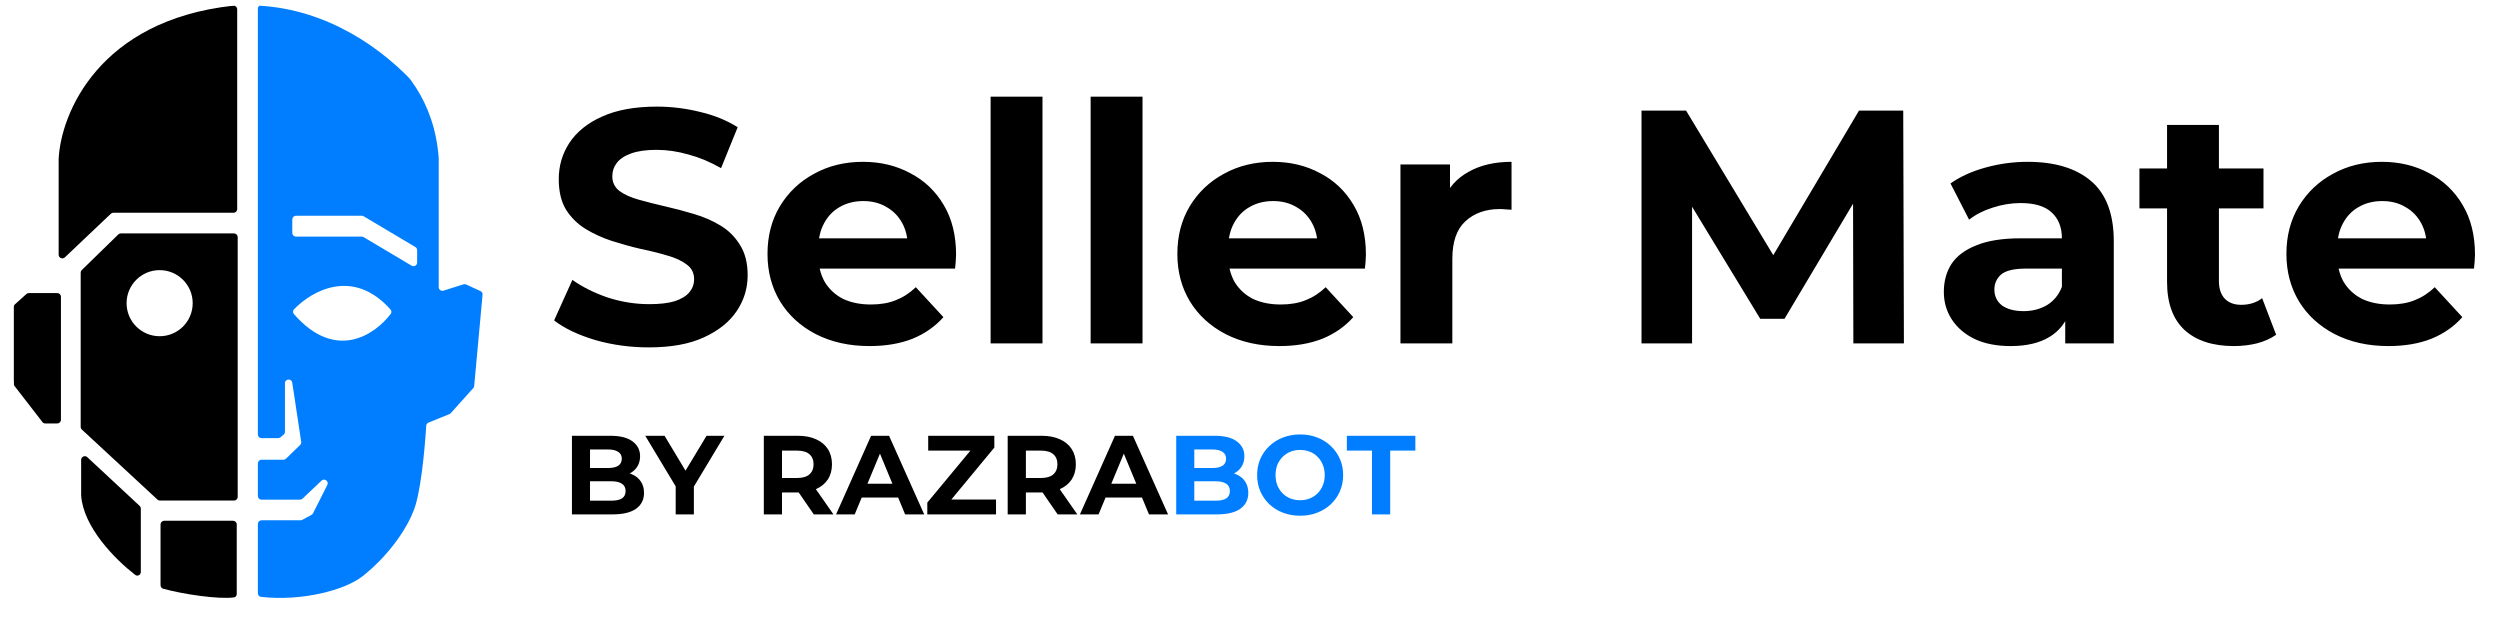
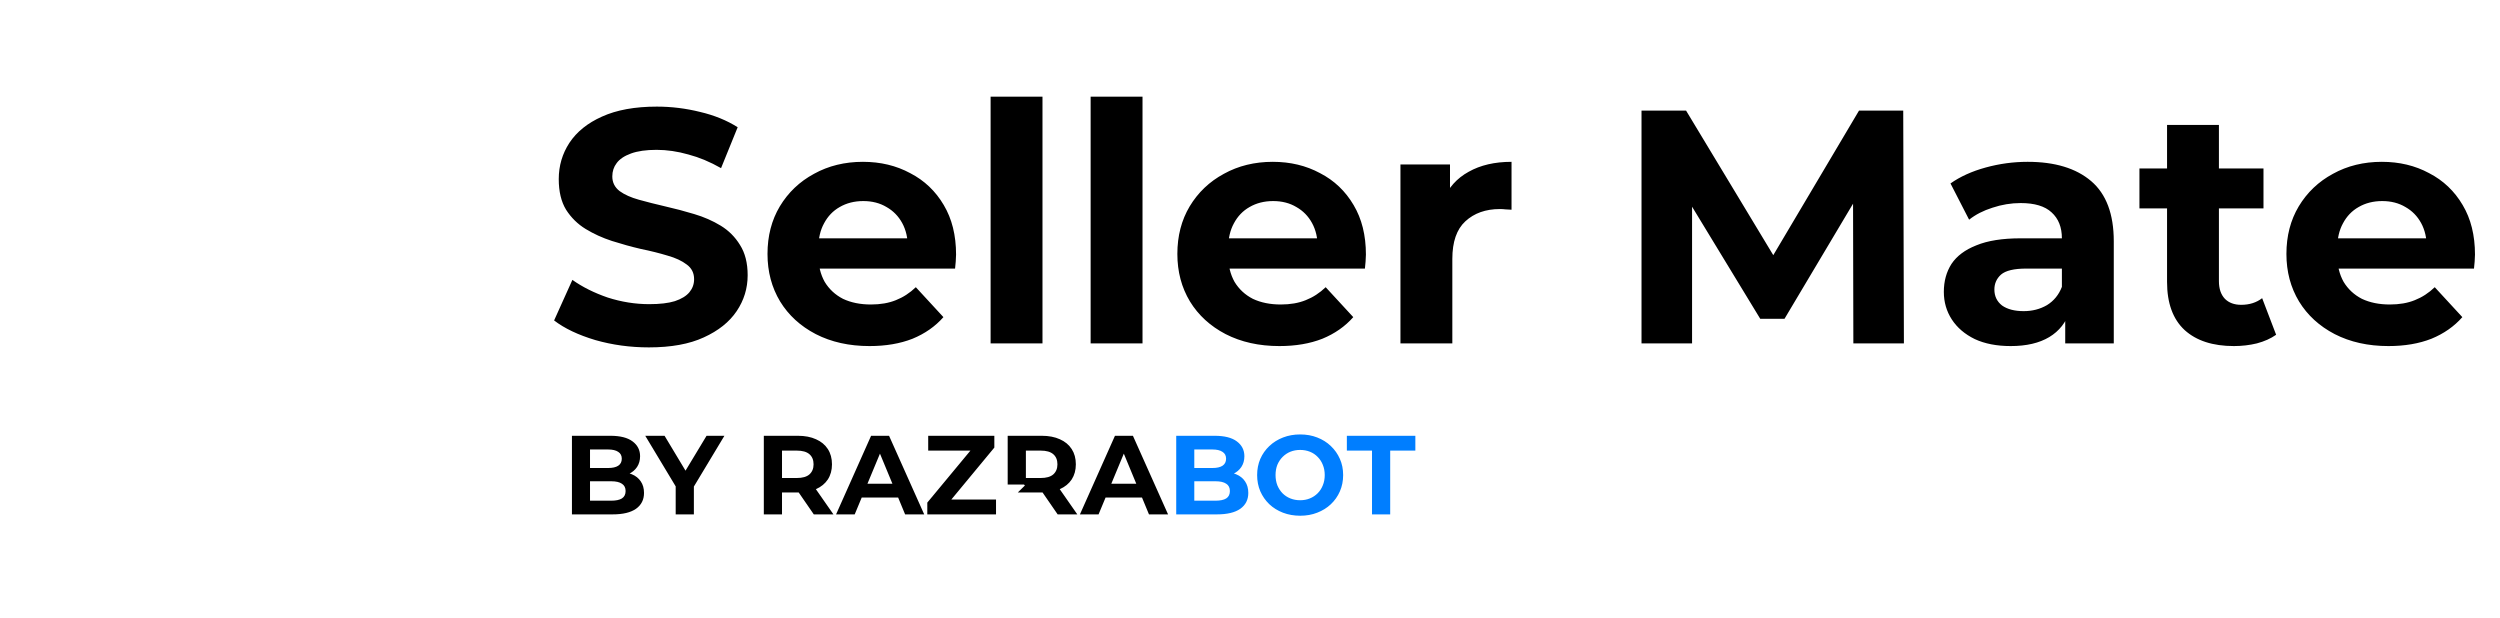
<svg xmlns="http://www.w3.org/2000/svg" width="178" height="44" viewBox="0 0 178 44" fill="none">
  <path d="M46.2 24.734C44.874 24.734 43.604 24.561 42.388 24.213C41.173 23.85 40.194 23.385 39.452 22.816L40.754 19.928C41.465 20.433 42.301 20.851 43.264 21.183C44.243 21.498 45.23 21.656 46.224 21.656C46.982 21.656 47.589 21.585 48.047 21.443C48.521 21.285 48.868 21.072 49.089 20.804C49.31 20.535 49.42 20.228 49.42 19.88C49.42 19.438 49.247 19.091 48.9 18.838C48.552 18.57 48.095 18.357 47.526 18.199C46.958 18.026 46.327 17.868 45.632 17.726C44.953 17.568 44.267 17.378 43.572 17.157C42.893 16.936 42.27 16.652 41.702 16.305C41.133 15.958 40.667 15.5 40.304 14.932C39.957 14.363 39.783 13.637 39.783 12.753C39.783 11.806 40.036 10.946 40.541 10.172C41.062 9.383 41.836 8.759 42.862 8.302C43.904 7.828 45.206 7.591 46.769 7.591C47.81 7.591 48.837 7.718 49.847 7.97C50.857 8.207 51.749 8.57 52.522 9.059L51.339 11.972C50.565 11.53 49.791 11.206 49.018 11.001C48.245 10.78 47.487 10.669 46.745 10.669C46.003 10.669 45.395 10.756 44.922 10.93C44.448 11.104 44.109 11.332 43.904 11.617C43.698 11.885 43.596 12.201 43.596 12.564C43.596 12.99 43.769 13.337 44.117 13.606C44.464 13.858 44.922 14.063 45.49 14.221C46.058 14.379 46.682 14.537 47.361 14.695C48.055 14.853 48.742 15.034 49.42 15.239C50.115 15.445 50.746 15.721 51.315 16.068C51.883 16.415 52.341 16.873 52.688 17.442C53.051 18.01 53.233 18.728 53.233 19.596C53.233 20.527 52.972 21.38 52.451 22.153C51.93 22.927 51.149 23.55 50.107 24.024C49.081 24.498 47.779 24.734 46.2 24.734ZM61.915 24.64C60.463 24.64 59.184 24.355 58.08 23.787C56.99 23.219 56.146 22.445 55.546 21.467C54.946 20.472 54.646 19.344 54.646 18.081C54.646 16.802 54.938 15.674 55.522 14.695C56.122 13.7 56.935 12.927 57.961 12.374C58.987 11.806 60.147 11.522 61.442 11.522C62.689 11.522 63.81 11.79 64.804 12.327C65.814 12.848 66.612 13.606 67.196 14.6C67.78 15.579 68.072 16.755 68.072 18.128C68.072 18.27 68.064 18.436 68.048 18.625C68.032 18.799 68.016 18.965 68.001 19.123H57.653V16.968H66.059L64.638 17.607C64.638 16.944 64.504 16.368 64.236 15.879C63.968 15.389 63.596 15.011 63.123 14.742C62.649 14.458 62.097 14.316 61.465 14.316C60.834 14.316 60.274 14.458 59.784 14.742C59.311 15.011 58.94 15.397 58.672 15.902C58.403 16.392 58.269 16.976 58.269 17.655V18.223C58.269 18.917 58.419 19.533 58.719 20.07C59.035 20.591 59.469 20.993 60.021 21.277C60.589 21.546 61.252 21.68 62.01 21.68C62.689 21.68 63.281 21.577 63.786 21.372C64.307 21.167 64.78 20.859 65.207 20.449L67.172 22.58C66.588 23.243 65.854 23.756 64.97 24.119C64.086 24.466 63.068 24.64 61.915 24.64ZM70.531 24.45V6.881H74.225V24.45H70.531ZM77.653 24.45V6.881H81.347V24.45H77.653ZM91.097 24.64C89.644 24.64 88.366 24.355 87.261 23.787C86.172 23.219 85.327 22.445 84.727 21.467C84.127 20.472 83.828 19.344 83.828 18.081C83.828 16.802 84.12 15.674 84.704 14.695C85.304 13.7 86.117 12.927 87.143 12.374C88.169 11.806 89.329 11.522 90.623 11.522C91.87 11.522 92.991 11.79 93.986 12.327C94.996 12.848 95.793 13.606 96.377 14.6C96.961 15.579 97.253 16.755 97.253 18.128C97.253 18.27 97.245 18.436 97.229 18.625C97.214 18.799 97.198 18.965 97.182 19.123H86.835V16.968H95.24L93.82 17.607C93.82 16.944 93.686 16.368 93.417 15.879C93.149 15.389 92.778 15.011 92.304 14.742C91.831 14.458 91.278 14.316 90.647 14.316C90.016 14.316 89.455 14.458 88.966 14.742C88.492 15.011 88.121 15.397 87.853 15.902C87.585 16.392 87.45 16.976 87.45 17.655V18.223C87.45 18.917 87.6 19.533 87.9 20.07C88.216 20.591 88.65 20.993 89.203 21.277C89.771 21.546 90.434 21.68 91.192 21.68C91.87 21.68 92.462 21.577 92.967 21.372C93.488 21.167 93.962 20.859 94.388 20.449L96.353 22.58C95.769 23.243 95.035 23.756 94.151 24.119C93.267 24.466 92.249 24.64 91.097 24.64ZM99.712 24.45V11.711H103.24V15.31L102.743 14.269C103.122 13.369 103.73 12.69 104.566 12.232C105.403 11.759 106.421 11.522 107.621 11.522V14.932C107.463 14.916 107.321 14.908 107.195 14.908C107.068 14.892 106.934 14.884 106.792 14.884C105.782 14.884 104.961 15.176 104.33 15.76C103.714 16.329 103.406 17.221 103.406 18.436V24.45H99.712ZM116.876 24.45V7.876H120.049L127.105 19.573H125.424L132.361 7.876H135.51L135.558 24.45H131.959L131.935 13.393H132.598L127.057 22.698H125.329L119.67 13.393H120.475V24.45H116.876ZM147.044 24.45V21.964L146.807 21.419V16.968C146.807 16.179 146.562 15.563 146.073 15.121C145.599 14.679 144.865 14.458 143.871 14.458C143.192 14.458 142.521 14.569 141.858 14.79C141.211 14.995 140.658 15.279 140.201 15.642L138.875 13.061C139.569 12.572 140.406 12.193 141.385 11.925C142.363 11.656 143.358 11.522 144.368 11.522C146.31 11.522 147.817 11.98 148.89 12.895C149.964 13.811 150.501 15.239 150.501 17.181V24.45H147.044ZM143.16 24.64C142.166 24.64 141.313 24.474 140.603 24.142C139.893 23.795 139.348 23.329 138.969 22.745C138.59 22.161 138.401 21.506 138.401 20.78C138.401 20.022 138.583 19.359 138.946 18.791C139.325 18.223 139.916 17.781 140.722 17.465C141.527 17.134 142.576 16.968 143.871 16.968H147.257V19.123H144.273C143.405 19.123 142.805 19.265 142.474 19.549C142.158 19.833 142 20.188 142 20.614C142 21.088 142.182 21.467 142.545 21.751C142.924 22.019 143.437 22.153 144.084 22.153C144.699 22.153 145.252 22.011 145.741 21.727C146.231 21.427 146.586 20.993 146.807 20.425L147.375 22.13C147.107 22.951 146.617 23.574 145.907 24C145.197 24.427 144.281 24.64 143.16 24.64ZM159.053 24.64C157.553 24.64 156.385 24.261 155.548 23.503C154.712 22.73 154.294 21.585 154.294 20.07V8.894H157.987V20.022C157.987 20.559 158.129 20.977 158.414 21.277C158.698 21.561 159.084 21.703 159.574 21.703C160.158 21.703 160.655 21.546 161.065 21.23L162.06 23.835C161.681 24.103 161.223 24.308 160.687 24.45C160.166 24.576 159.621 24.64 159.053 24.64ZM152.328 14.837V11.995H161.16V14.837H152.328ZM170.062 24.64C168.61 24.64 167.332 24.355 166.227 23.787C165.137 23.219 164.293 22.445 163.693 21.467C163.093 20.472 162.793 19.344 162.793 18.081C162.793 16.802 163.085 15.674 163.669 14.695C164.269 13.7 165.082 12.927 166.108 12.374C167.134 11.806 168.294 11.522 169.589 11.522C170.836 11.522 171.957 11.79 172.951 12.327C173.961 12.848 174.759 13.606 175.343 14.6C175.927 15.579 176.219 16.755 176.219 18.128C176.219 18.27 176.211 18.436 176.195 18.625C176.179 18.799 176.163 18.965 176.148 19.123H165.8V16.968H174.206L172.785 17.607C172.785 16.944 172.651 16.368 172.383 15.879C172.115 15.389 171.744 15.011 171.27 14.742C170.796 14.458 170.244 14.316 169.613 14.316C168.981 14.316 168.421 14.458 167.931 14.742C167.458 15.011 167.087 15.397 166.819 15.902C166.55 16.392 166.416 16.976 166.416 17.655V18.223C166.416 18.917 166.566 19.533 166.866 20.07C167.182 20.591 167.616 20.993 168.168 21.277C168.736 21.546 169.399 21.68 170.157 21.68C170.836 21.68 171.428 21.577 171.933 21.372C172.454 21.167 172.927 20.859 173.354 20.449L175.319 22.58C174.735 23.243 174.001 23.756 173.117 24.119C172.233 24.466 171.215 24.64 170.062 24.64Z" fill="black" />
-   <path d="M40.722 36.624V31.028H43.456C44.159 31.028 44.687 31.161 45.039 31.428C45.396 31.694 45.574 32.046 45.574 32.483C45.574 32.776 45.502 33.032 45.358 33.25C45.215 33.464 45.017 33.629 44.767 33.746C44.516 33.863 44.229 33.922 43.904 33.922L44.055 33.594C44.407 33.594 44.719 33.653 44.991 33.77C45.263 33.882 45.473 34.05 45.622 34.274C45.777 34.498 45.854 34.772 45.854 35.097C45.854 35.577 45.665 35.953 45.286 36.224C44.908 36.491 44.351 36.624 43.616 36.624H40.722ZM42.009 35.649H43.52C43.855 35.649 44.109 35.595 44.279 35.489C44.455 35.377 44.543 35.201 44.543 34.961C44.543 34.727 44.455 34.553 44.279 34.441C44.109 34.324 43.855 34.266 43.52 34.266H41.913V33.322H43.296C43.61 33.322 43.85 33.269 44.015 33.162C44.186 33.05 44.271 32.883 44.271 32.659C44.271 32.44 44.186 32.278 44.015 32.171C43.85 32.059 43.61 32.003 43.296 32.003H42.009V35.649ZM48.109 36.624V34.338L48.404 35.121L45.942 31.028H47.317L49.204 34.17H48.412L50.307 31.028H51.578L49.116 35.121L49.404 34.338V36.624H48.109ZM54.384 36.624V31.028H56.807C57.308 31.028 57.739 31.11 58.102 31.276C58.464 31.436 58.744 31.667 58.941 31.971C59.138 32.275 59.237 32.637 59.237 33.059C59.237 33.474 59.138 33.834 58.941 34.138C58.744 34.436 58.464 34.665 58.102 34.825C57.739 34.985 57.308 35.065 56.807 35.065H55.104L55.679 34.498V36.624H54.384ZM57.942 36.624L56.543 34.593H57.926L59.341 36.624H57.942ZM55.679 34.641L55.104 34.034H56.735C57.134 34.034 57.433 33.949 57.63 33.778C57.827 33.602 57.926 33.362 57.926 33.059C57.926 32.749 57.827 32.51 57.63 32.339C57.433 32.168 57.134 32.083 56.735 32.083H55.104L55.679 31.468V34.641ZM59.528 36.624L62.022 31.028H63.301L65.803 36.624H64.444L62.398 31.683H62.909L60.855 36.624H59.528ZM60.775 35.425L61.118 34.441H63.996L64.348 35.425H60.775ZM66.024 36.624V35.785L69.486 31.611L69.646 32.083H66.088V31.028H70.797V31.867L67.343 36.04L67.183 35.569H70.917V36.624H66.024ZM71.747 36.624V31.028H74.17C74.671 31.028 75.102 31.11 75.465 31.276C75.827 31.436 76.107 31.667 76.304 31.971C76.501 32.275 76.6 32.637 76.6 33.059C76.6 33.474 76.501 33.834 76.304 34.138C76.107 34.436 75.827 34.665 75.465 34.825C75.102 34.985 74.671 35.065 74.17 35.065H72.467L73.043 34.498V36.624H71.747ZM75.305 36.624L73.906 34.593H75.289L76.704 36.624H75.305ZM73.043 34.641L72.467 34.034H74.098C74.498 34.034 74.796 33.949 74.993 33.778C75.19 33.602 75.289 33.362 75.289 33.059C75.289 32.749 75.19 32.51 74.993 32.339C74.796 32.168 74.498 32.083 74.098 32.083H72.467L73.043 31.468V34.641ZM76.891 36.624L79.385 31.028H80.664L83.166 36.624H81.807L79.761 31.683H80.272L78.218 36.624H76.891ZM78.138 35.425L78.482 34.441H81.36L81.711 35.425H78.138Z" fill="black" />
+   <path d="M40.722 36.624V31.028H43.456C44.159 31.028 44.687 31.161 45.039 31.428C45.396 31.694 45.574 32.046 45.574 32.483C45.574 32.776 45.502 33.032 45.358 33.25C45.215 33.464 45.017 33.629 44.767 33.746C44.516 33.863 44.229 33.922 43.904 33.922L44.055 33.594C44.407 33.594 44.719 33.653 44.991 33.77C45.263 33.882 45.473 34.05 45.622 34.274C45.777 34.498 45.854 34.772 45.854 35.097C45.854 35.577 45.665 35.953 45.286 36.224C44.908 36.491 44.351 36.624 43.616 36.624H40.722ZM42.009 35.649H43.52C43.855 35.649 44.109 35.595 44.279 35.489C44.455 35.377 44.543 35.201 44.543 34.961C44.543 34.727 44.455 34.553 44.279 34.441C44.109 34.324 43.855 34.266 43.52 34.266H41.913V33.322H43.296C43.61 33.322 43.85 33.269 44.015 33.162C44.186 33.05 44.271 32.883 44.271 32.659C44.271 32.44 44.186 32.278 44.015 32.171C43.85 32.059 43.61 32.003 43.296 32.003H42.009V35.649ZM48.109 36.624V34.338L48.404 35.121L45.942 31.028H47.317L49.204 34.17H48.412L50.307 31.028H51.578L49.116 35.121L49.404 34.338V36.624H48.109ZM54.384 36.624V31.028H56.807C57.308 31.028 57.739 31.11 58.102 31.276C58.464 31.436 58.744 31.667 58.941 31.971C59.138 32.275 59.237 32.637 59.237 33.059C59.237 33.474 59.138 33.834 58.941 34.138C58.744 34.436 58.464 34.665 58.102 34.825C57.739 34.985 57.308 35.065 56.807 35.065H55.104L55.679 34.498V36.624H54.384ZM57.942 36.624L56.543 34.593H57.926L59.341 36.624H57.942ZM55.679 34.641L55.104 34.034H56.735C57.134 34.034 57.433 33.949 57.63 33.778C57.827 33.602 57.926 33.362 57.926 33.059C57.926 32.749 57.827 32.51 57.63 32.339C57.433 32.168 57.134 32.083 56.735 32.083H55.104L55.679 31.468V34.641ZM59.528 36.624L62.022 31.028H63.301L65.803 36.624H64.444L62.398 31.683H62.909L60.855 36.624H59.528ZM60.775 35.425L61.118 34.441H63.996L64.348 35.425H60.775ZM66.024 36.624V35.785L69.486 31.611L69.646 32.083H66.088V31.028H70.797V31.867L67.343 36.04L67.183 35.569H70.917V36.624H66.024ZM71.747 36.624V31.028H74.17C74.671 31.028 75.102 31.11 75.465 31.276C75.827 31.436 76.107 31.667 76.304 31.971C76.501 32.275 76.6 32.637 76.6 33.059C76.6 33.474 76.501 33.834 76.304 34.138C76.107 34.436 75.827 34.665 75.465 34.825C75.102 34.985 74.671 35.065 74.17 35.065H72.467L73.043 34.498H71.747ZM75.305 36.624L73.906 34.593H75.289L76.704 36.624H75.305ZM73.043 34.641L72.467 34.034H74.098C74.498 34.034 74.796 33.949 74.993 33.778C75.19 33.602 75.289 33.362 75.289 33.059C75.289 32.749 75.19 32.51 74.993 32.339C74.796 32.168 74.498 32.083 74.098 32.083H72.467L73.043 31.468V34.641ZM76.891 36.624L79.385 31.028H80.664L83.166 36.624H81.807L79.761 31.683H80.272L78.218 36.624H76.891ZM78.138 35.425L78.482 34.441H81.36L81.711 35.425H78.138Z" fill="black" />
  <path d="M83.747 36.624V31.028H86.481C87.185 31.028 87.712 31.161 88.064 31.428C88.421 31.694 88.6 32.046 88.6 32.483C88.6 32.776 88.528 33.032 88.384 33.25C88.24 33.464 88.043 33.629 87.792 33.746C87.542 33.863 87.254 33.922 86.929 33.922L87.081 33.594C87.433 33.594 87.744 33.653 88.016 33.77C88.288 33.882 88.499 34.05 88.648 34.274C88.802 34.498 88.879 34.772 88.879 35.097C88.879 35.577 88.69 35.953 88.312 36.224C87.933 36.491 87.377 36.624 86.641 36.624H83.747ZM85.034 35.649H86.545C86.881 35.649 87.134 35.595 87.305 35.489C87.481 35.377 87.568 35.201 87.568 34.961C87.568 34.727 87.481 34.553 87.305 34.441C87.134 34.324 86.881 34.266 86.545 34.266H84.938V33.322H86.321C86.636 33.322 86.876 33.269 87.041 33.162C87.211 33.05 87.297 32.883 87.297 32.659C87.297 32.44 87.211 32.278 87.041 32.171C86.876 32.059 86.636 32.003 86.321 32.003H85.034V35.649ZM92.578 36.72C92.136 36.72 91.725 36.648 91.347 36.504C90.974 36.36 90.649 36.158 90.372 35.897C90.1 35.635 89.887 35.329 89.732 34.977C89.583 34.625 89.508 34.242 89.508 33.826C89.508 33.41 89.583 33.026 89.732 32.675C89.887 32.323 90.103 32.017 90.38 31.755C90.657 31.494 90.982 31.292 91.355 31.148C91.728 31.004 92.133 30.932 92.57 30.932C93.013 30.932 93.418 31.004 93.785 31.148C94.159 31.292 94.481 31.494 94.753 31.755C95.03 32.017 95.246 32.323 95.4 32.675C95.555 33.021 95.632 33.405 95.632 33.826C95.632 34.242 95.555 34.628 95.4 34.985C95.246 35.337 95.03 35.643 94.753 35.904C94.481 36.16 94.159 36.36 93.785 36.504C93.418 36.648 93.015 36.72 92.578 36.72ZM92.57 35.617C92.821 35.617 93.05 35.574 93.258 35.489C93.471 35.404 93.657 35.281 93.817 35.121C93.977 34.961 94.1 34.772 94.185 34.553C94.276 34.335 94.321 34.092 94.321 33.826C94.321 33.559 94.276 33.317 94.185 33.098C94.1 32.88 93.977 32.691 93.817 32.531C93.663 32.371 93.479 32.248 93.266 32.163C93.053 32.078 92.821 32.035 92.57 32.035C92.32 32.035 92.088 32.078 91.875 32.163C91.667 32.248 91.483 32.371 91.323 32.531C91.163 32.691 91.038 32.88 90.947 33.098C90.862 33.317 90.819 33.559 90.819 33.826C90.819 34.087 90.862 34.33 90.947 34.553C91.038 34.772 91.16 34.961 91.315 35.121C91.475 35.281 91.662 35.404 91.875 35.489C92.088 35.574 92.32 35.617 92.57 35.617ZM97.687 36.624V32.083H95.896V31.028H100.773V32.083H98.982V36.624H97.687Z" fill="#007EFF" />
  <g clip-path="url(#clip0_999_2334)">
    <path d="M4.339 21.129C4.339 20.984 4.222 20.867 4.077 20.867H2.053C1.989 20.867 1.927 20.891 1.879 20.934L1.059 21.672C1.004 21.721 0.973 21.792 0.973 21.866V27.314C0.973 27.372 0.992 27.429 1.027 27.474L3.019 30.048C3.068 30.112 3.144 30.149 3.225 30.149H4.077C4.222 30.149 4.339 30.032 4.339 29.888V21.129Z" fill="black" />
    <path d="M16.656 42.535C16.775 42.519 16.856 42.414 16.856 42.294V37.339C16.856 37.195 16.739 37.078 16.595 37.078H11.692C11.548 37.078 11.431 37.195 11.431 37.339V41.667C11.431 41.783 11.506 41.885 11.617 41.916C13.074 42.321 15.588 42.681 16.656 42.535Z" fill="black" />
    <path d="M5.777 32.743C5.777 32.515 6.05 32.396 6.217 32.552L9.943 36.02C9.996 36.069 10.026 36.138 10.026 36.211V40.727C10.026 40.938 9.79 41.06 9.623 40.93C8.205 39.83 5.943 37.559 5.777 35.28V32.743Z" fill="black" />
    <path fill-rule="evenodd" clip-rule="evenodd" d="M18.36 0.618C18.36 0.468 18.484 0.349 18.633 0.36C22.761 0.673 30.649 3.229 31.237 11.258V20.445C31.237 20.622 31.409 20.747 31.578 20.694L33.004 20.244C33.066 20.224 33.133 20.229 33.192 20.256L34.207 20.724C34.308 20.771 34.368 20.875 34.358 20.986L33.762 27.481C33.757 27.537 33.734 27.59 33.696 27.631L32.095 29.417C32.068 29.447 32.035 29.47 31.998 29.485L30.509 30.087C30.415 30.125 30.352 30.213 30.346 30.315C30.247 31.991 29.938 35.319 29.407 36.457C29.113 37.263 27.982 39.307 25.812 41.032C24.538 42.02 21.524 42.821 18.588 42.498C18.458 42.483 18.36 42.372 18.36 42.241V37.306C18.36 37.162 18.477 37.045 18.622 37.045H21.399C21.442 37.045 21.485 37.034 21.523 37.013L22.178 36.659C22.224 36.634 22.262 36.595 22.287 36.547L23.305 34.53C23.437 34.268 23.104 34.02 22.892 34.222L21.541 35.502C21.492 35.549 21.428 35.574 21.361 35.574H18.622C18.477 35.574 18.36 35.457 18.36 35.313V32.992C18.36 32.848 18.477 32.731 18.622 32.731H20.183C20.25 32.731 20.316 32.704 20.365 32.657L21.369 31.681C21.429 31.622 21.458 31.538 21.445 31.454L20.809 27.246C20.76 26.926 20.289 26.962 20.289 27.285V30.745C20.289 30.823 20.254 30.897 20.195 30.946L19.969 31.134C19.922 31.173 19.863 31.195 19.802 31.195H18.622C18.477 31.195 18.36 31.078 18.36 30.933V0.618ZM29.306 18.916C29.48 19.019 29.701 18.894 29.701 18.691V17.812C29.701 17.72 29.653 17.635 29.573 17.588L25.888 15.396C25.848 15.372 25.801 15.36 25.754 15.36H21.073C20.928 15.36 20.811 15.476 20.811 15.621V16.585C20.811 16.729 20.928 16.846 21.073 16.846H25.754C25.801 16.846 25.848 16.859 25.888 16.883L29.306 18.916ZM20.93 22.026C20.841 22.119 20.842 22.266 20.927 22.363C23.877 25.739 26.664 23.865 27.818 22.352C27.89 22.258 27.882 22.125 27.803 22.036C25.149 19.054 22.222 20.686 20.93 22.026Z" fill="#007EFF" />
    <path d="M16.599 0.405C16.752 0.389 16.889 0.509 16.889 0.663V14.887C16.889 15.031 16.772 15.148 16.628 15.148H8.071C8.004 15.148 7.94 15.174 7.891 15.22L4.617 18.325C4.451 18.483 4.176 18.364 4.176 18.135V11.324C4.327 8.099 7.03 1.451 16.599 0.405Z" fill="black" />
-     <path fill-rule="evenodd" clip-rule="evenodd" d="M5.824 19.226C5.774 19.275 5.745 19.342 5.745 19.413V30.393C5.745 30.466 5.775 30.535 5.829 30.585L11.21 35.57C11.258 35.615 11.321 35.64 11.387 35.64H16.661C16.805 35.64 16.923 35.523 16.923 35.379V16.88C16.923 16.736 16.805 16.619 16.661 16.619H8.605C8.537 16.619 8.471 16.645 8.422 16.693L5.824 19.226ZM11.367 23.939C12.666 23.939 13.72 22.886 13.72 21.586C13.72 20.287 12.666 19.233 11.367 19.233C10.067 19.233 9.013 20.287 9.013 21.586C9.013 22.886 10.067 23.939 11.367 23.939Z" fill="black" />
  </g>
  <defs>
    <clipPath id="clip0_999_2334">
-       <rect x="0.985" y="0.383" width="33.4" height="43.362" rx="16.7" fill="white" />
-     </clipPath>
+       </clipPath>
  </defs>
</svg>